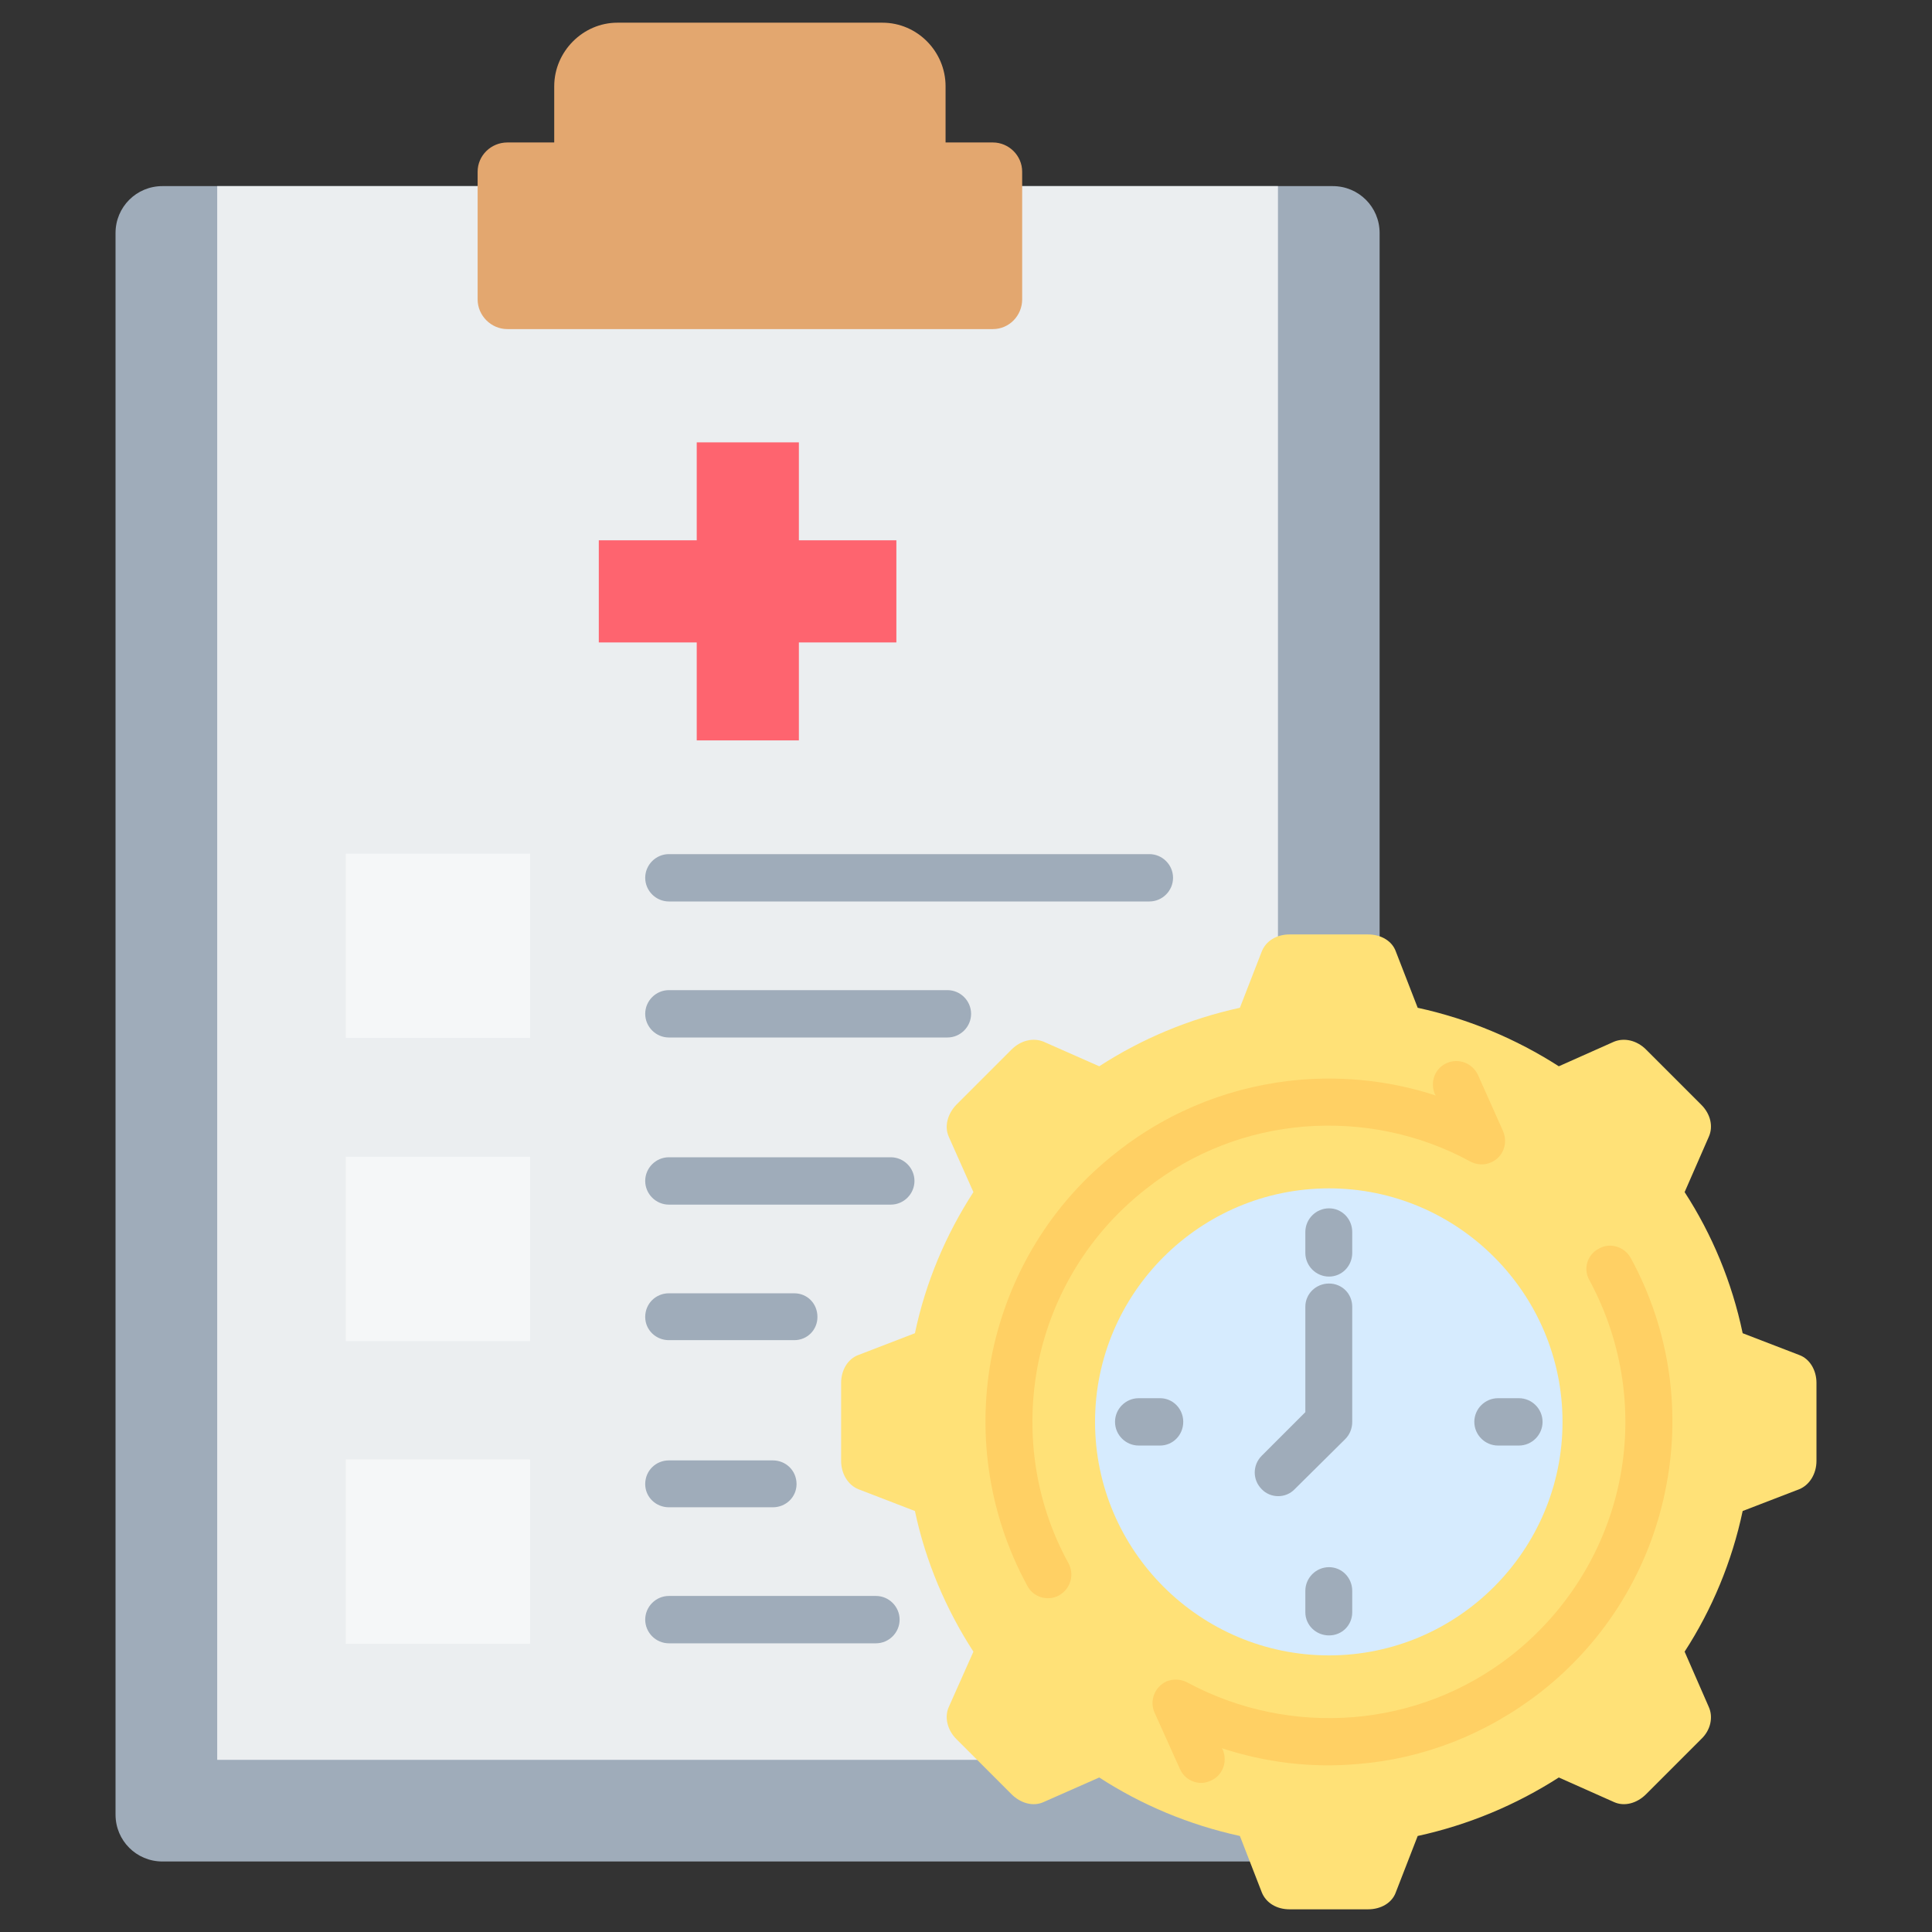
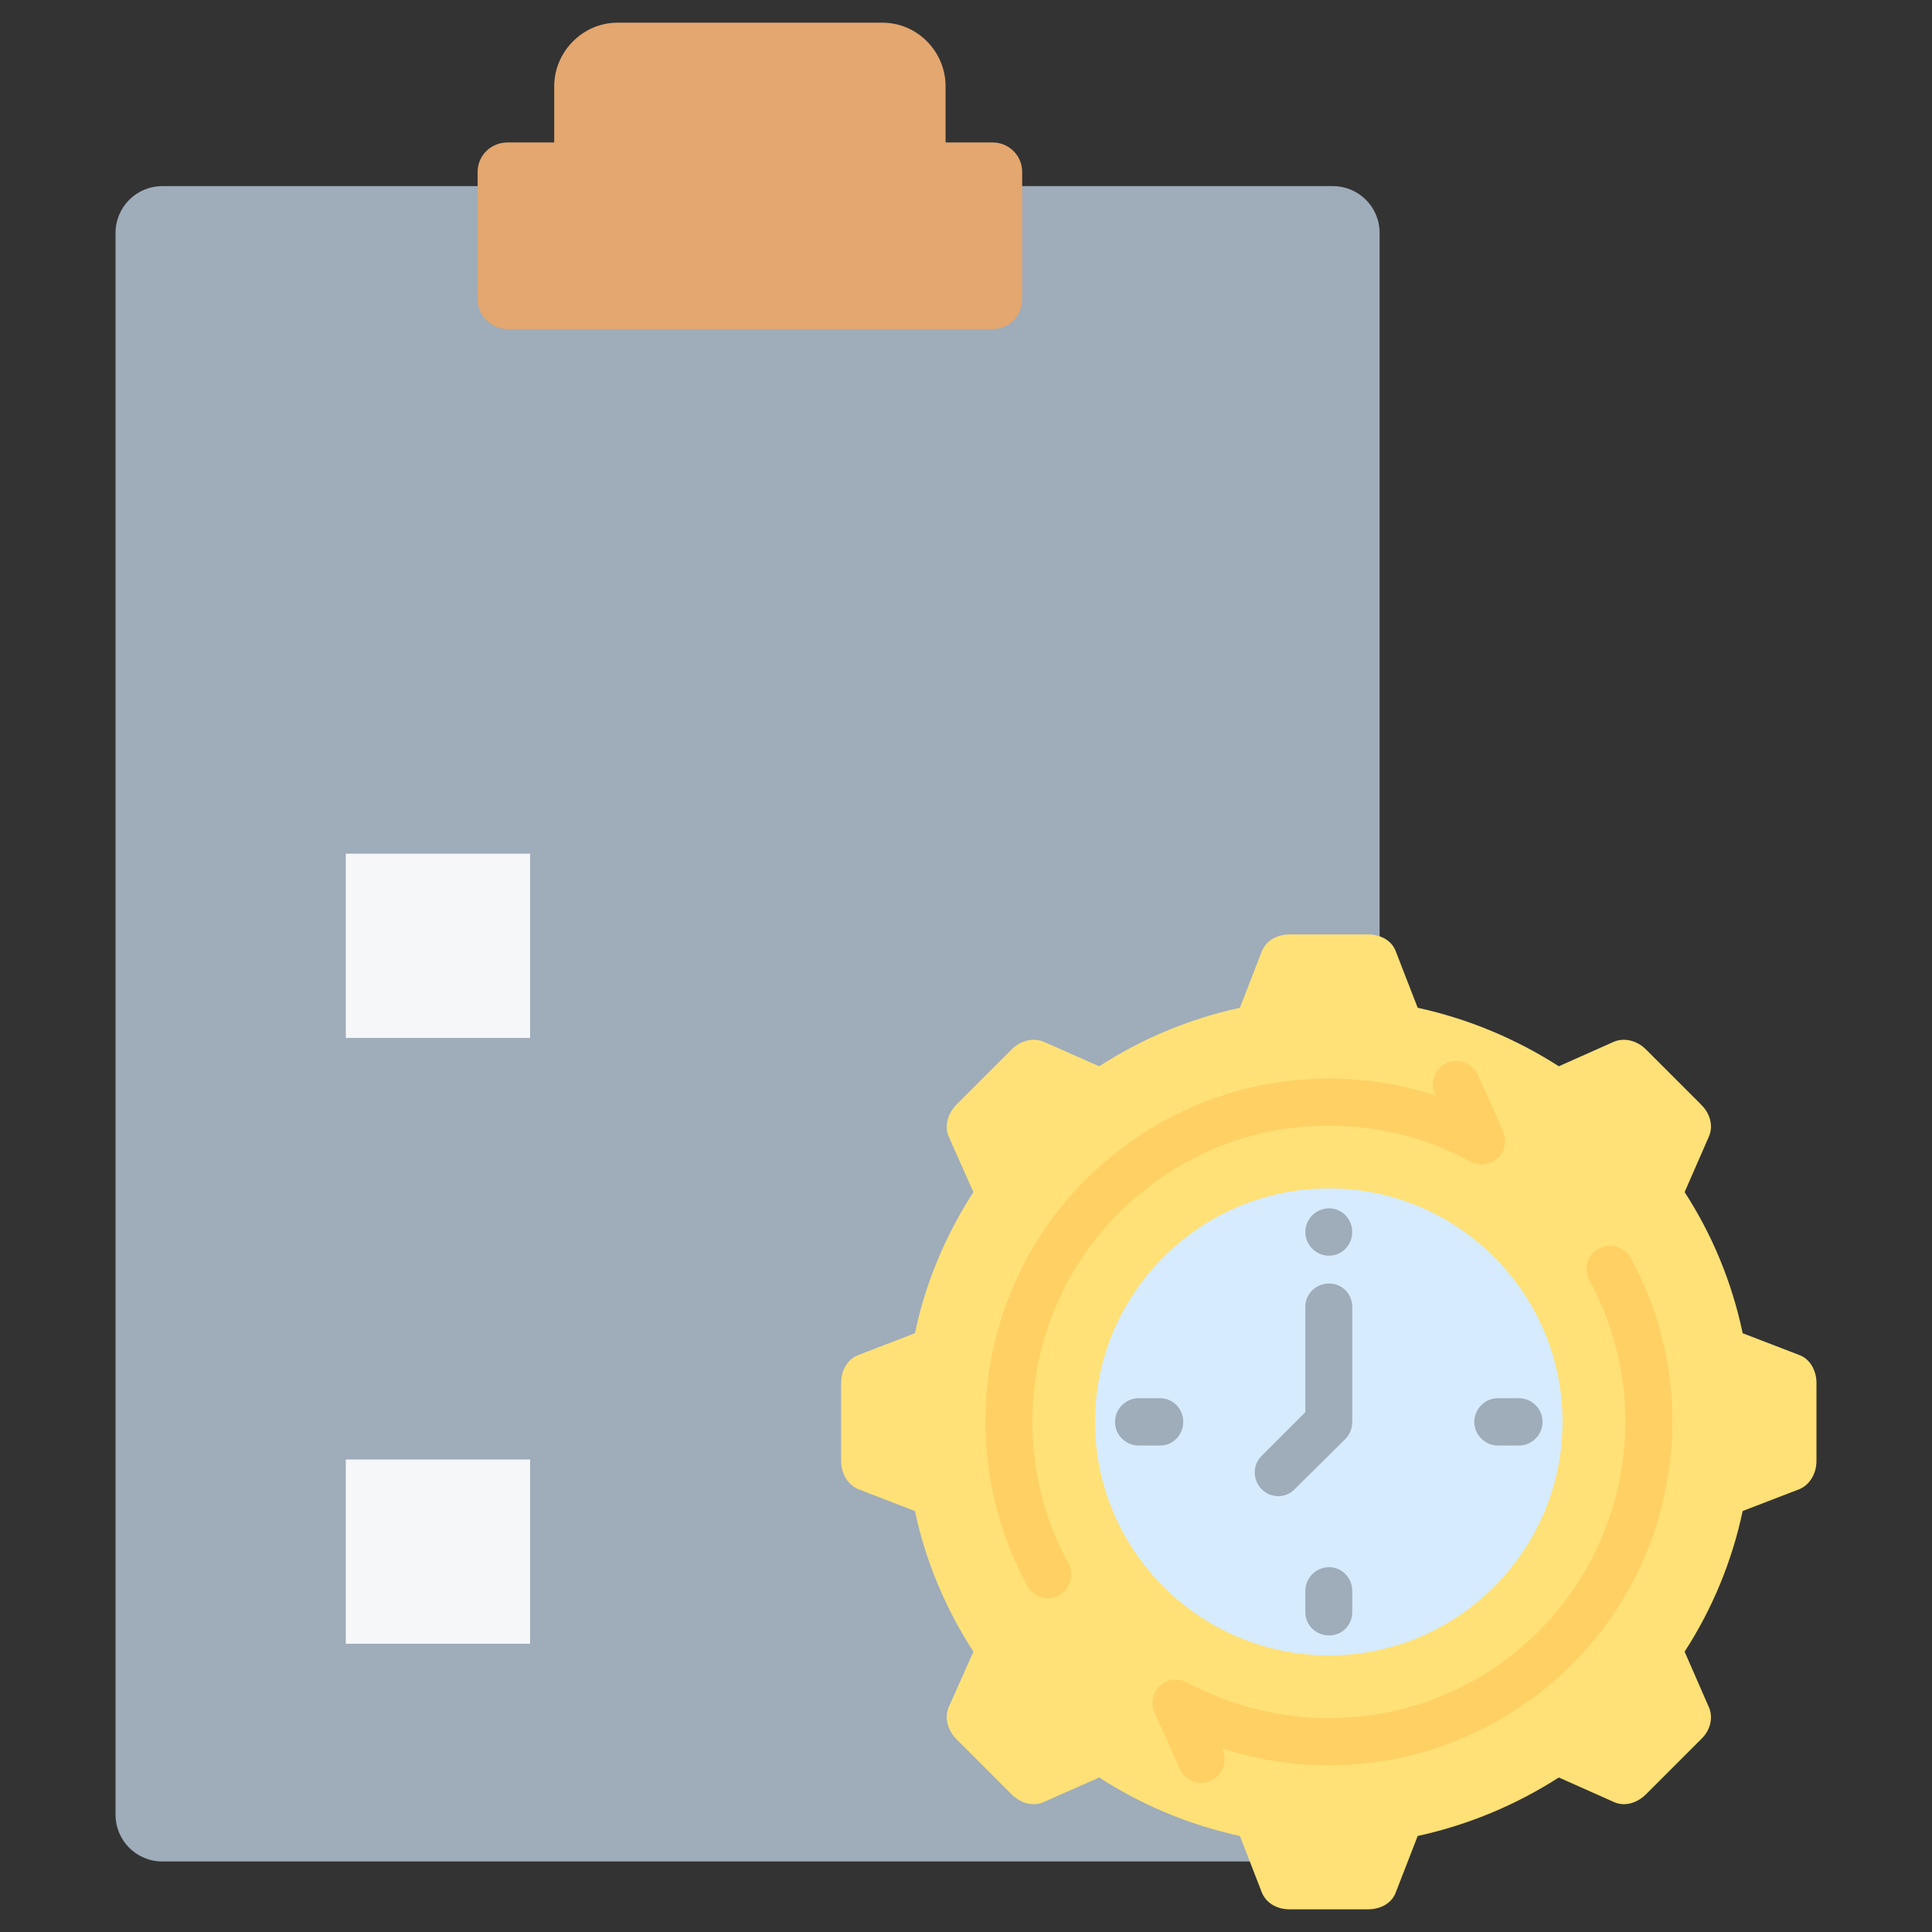
<svg xmlns="http://www.w3.org/2000/svg" id="Layer_1" enable-background="new 0 0 512 512" height="512" viewBox="0 0 512 512" width="512">
  <rect x="0" y="0" width="512" height="512" fill="#333333" stroke="none" />
  <g clip-rule="evenodd" fill-rule="evenodd">
    <path d="m365.614 61.747c0-6.891-5.533-12.426-12.426-12.426h-310.142c-6.892 0-12.427 5.535-12.427 12.426v419.145c0 6.888 5.535 12.422 12.427 12.422h310.143c6.893 0 12.426-5.534 12.426-12.422v-419.145z" fill="#9facba" />
-     <path d="m57.562 49.321h281.111v417.055h-281.111z" fill="#ebeef0" />
-     <path d="m184.643 117.23h27.067v25.957h25.836v27.066h-25.836v25.96h-27.067v-25.96h-25.955v-27.066h25.955z" fill="#fe646f" />
    <g fill="#f5f7f8">
      <path d="m91.638 226.229h48.843v48.842h-48.843z" />
-       <path d="m91.638 306.563h48.843v48.84h-48.843z" />
      <path d="m91.638 386.776h48.843v48.841h-48.843z" />
    </g>
-     <path d="m304.596 226.352c3.442 0 6.273 2.831 6.273 6.274s-2.831 6.274-6.273 6.274h-127.331c-3.445 0-6.277-2.831-6.277-6.274s2.832-6.274 6.277-6.274zm-72.462 196.592c3.445 0 6.272 2.833 6.272 6.276s-2.827 6.274-6.272 6.274h-54.869c-3.445 0-6.277-2.831-6.277-6.274s2.832-6.276 6.277-6.276zm-27.312-35.922c3.446 0 6.272 2.707 6.272 6.275 0 3.443-2.826 6.149-6.272 6.149h-27.558c-3.445 0-6.277-2.706-6.277-6.149 0-3.568 2.832-6.275 6.277-6.275zm5.657-44.286c3.446 0 6.15 2.702 6.15 6.271 0 3.444-2.704 6.149-6.15 6.149h-33.215c-3.445 0-6.277-2.705-6.277-6.149 0-3.569 2.832-6.271 6.277-6.271zm25.591-36.048c3.442 0 6.273 2.827 6.273 6.271 0 3.447-2.831 6.279-6.273 6.279h-58.806c-3.445 0-6.277-2.832-6.277-6.279 0-3.444 2.832-6.271 6.277-6.271zm15.008-44.29c3.446 0 6.272 2.831 6.272 6.276 0 3.442-2.826 6.273-6.272 6.273h-73.813c-3.445 0-6.277-2.831-6.277-6.273 0-3.445 2.832-6.276 6.277-6.276z" fill="#9facba" />
    <path d="m134.453 87.211h128.685c4.301 0 7.747-3.567 7.747-7.874v-33.83c0-4.307-3.569-7.751-7.747-7.751h-12.551v-14.887c0-9.227-7.506-16.856-16.731-16.856h-70.246c-9.104 0-16.733 7.63-16.733 16.856v14.887h-12.423c-4.307 0-7.875 3.444-7.875 7.751v33.83c-.001 4.307 3.567 7.874 7.874 7.874z" fill="#e3a76f" />
    <path d="m375.702 267.071c13.533 2.957 26.083 8.247 37.398 15.504l14.639-6.522c2.711-1.104 6.033-.37 8.491 2.096l14.639 14.639c2.463 2.458 3.199 5.78 1.972 8.487l-6.401 14.643c7.261 11.191 12.55 23.864 15.382 37.397l15.008 5.78c2.708.982 4.552 3.938 4.552 7.383v20.666c0 3.445-1.844 6.401-4.552 7.507l-15.008 5.782c-2.832 13.41-8.121 26.081-15.382 37.273l6.401 14.645c1.228 2.705.491 6.15-1.972 8.485l-14.639 14.643c-2.458 2.458-5.78 3.319-8.491 2.091l-14.639-6.52c-11.315 7.255-23.865 12.544-37.398 15.502l-5.78 14.883c-.987 2.831-3.938 4.553-7.385 4.553h-20.788c-3.445 0-6.277-1.722-7.383-4.553l-5.781-14.883c-13.534-2.958-26.082-8.247-37.275-15.502l-14.766 6.52c-2.705 1.229-6.028.367-8.486-2.091l-14.643-14.643c-2.337-2.335-3.197-5.78-1.968-8.485l6.519-14.645c-7.255-11.192-12.668-23.863-15.499-37.273l-15.007-5.782c-2.709-1.105-4.553-4.062-4.553-7.507v-20.666c0-3.445 1.844-6.4 4.553-7.383l15.007-5.78c2.831-13.533 8.244-26.206 15.499-37.397l-6.519-14.643c-1.229-2.707-.369-6.029 1.968-8.487l14.643-14.639c2.458-2.466 5.781-3.2 8.486-2.096l14.766 6.522c11.193-7.257 23.741-12.547 37.275-15.504l5.781-14.883c1.105-2.83 3.938-4.554 7.383-4.554h20.788c3.447 0 6.397 1.724 7.385 4.554z" fill="#ffe177" />
    <path d="m352.205 438.695c34.075 0 61.88-27.805 61.88-61.886 0-34.073-27.805-61.878-61.88-61.878-34.202 0-62.007 27.805-62.007 61.878 0 34.082 27.805 61.886 62.007 61.886z" fill="#d6ebfe" />
-     <path d="m345.928 346.299c0-3.44 2.832-6.15 6.277-6.15 3.444 0 6.15 2.71 6.15 6.15v30.511c0 1.85-.737 3.447-1.844 4.553l-13.409 13.288c-2.34 2.462-6.396 2.462-8.736 0-2.463-2.462-2.463-6.394 0-8.856l11.562-11.563zm0-19.804c0-3.447 2.832-6.274 6.277-6.274 3.444 0 6.15 2.827 6.15 6.274v5.534c0 3.446-2.706 6.278-6.15 6.278-3.445 0-6.277-2.832-6.277-6.278zm56.593 44.044c3.447 0 6.273 2.826 6.273 6.271 0 3.447-2.826 6.274-6.273 6.274h-5.534c-3.444 0-6.277-2.827-6.277-6.274 0-3.444 2.833-6.271 6.277-6.271zm-44.166 56.713c0 3.445-2.706 6.15-6.15 6.15-3.445 0-6.277-2.705-6.277-6.15v-5.658c0-3.446 2.832-6.278 6.277-6.278 3.444 0 6.15 2.832 6.15 6.278zm-56.59-44.168c-3.445 0-6.272-2.827-6.272-6.274 0-3.444 2.827-6.271 6.272-6.271h5.659c3.445 0 6.148 2.826 6.148 6.271 0 3.447-2.703 6.274-6.148 6.274z" fill="#9facba" />
+     <path d="m345.928 346.299c0-3.44 2.832-6.15 6.277-6.15 3.444 0 6.15 2.71 6.15 6.15v30.511c0 1.85-.737 3.447-1.844 4.553l-13.409 13.288c-2.34 2.462-6.396 2.462-8.736 0-2.463-2.462-2.463-6.394 0-8.856l11.562-11.563zm0-19.804c0-3.447 2.832-6.274 6.277-6.274 3.444 0 6.15 2.827 6.15 6.274c0 3.446-2.706 6.278-6.15 6.278-3.445 0-6.277-2.832-6.277-6.278zm56.593 44.044c3.447 0 6.273 2.826 6.273 6.271 0 3.447-2.826 6.274-6.273 6.274h-5.534c-3.444 0-6.277-2.827-6.277-6.274 0-3.444 2.833-6.271 6.277-6.271zm-44.166 56.713c0 3.445-2.706 6.15-6.15 6.15-3.445 0-6.277-2.705-6.277-6.15v-5.658c0-3.446 2.832-6.278 6.277-6.278 3.444 0 6.15 2.832 6.15 6.278zm-56.59-44.168c-3.445 0-6.272-2.827-6.272-6.274 0-3.444 2.827-6.271 6.272-6.271h5.659c3.445 0 6.148 2.826 6.148 6.271 0 3.447-2.703 6.274-6.148 6.274z" fill="#9facba" />
    <path d="m380.255 289.957c-1.352-3.197 0-6.889 3.199-8.247 3.072-1.351 6.765 0 8.239 3.201l6.646 14.886c1.353 3.201 0 6.892-3.2 8.243-1.843.86-3.938.615-5.534-.246-13.532-7.384-28.91-10.455-44.043-9.227-14.888 1.229-29.403 6.646-41.829 16.486-15.132 11.809-24.851 28.173-28.541 45.888-3.568 17.718-1.229 36.663 7.998 53.392 1.598 3.076.49 6.77-2.587 8.49-2.949 1.598-6.764.491-8.365-2.582-10.58-19.44-13.406-41.335-9.228-61.885 4.306-20.419 15.505-39.491 33.098-53.143 14.393-11.322 31.244-17.593 48.469-19.073 12.058-.982 24.239.368 35.924 4.182zm-56.221 173.709c1.352 3.2 0 6.892-3.2 8.245-3.077 1.475-6.765 0-8.121-3.078l-6.765-15.008c-1.353-3.075 0-6.769 3.199-8.242 1.844-.738 3.934-.615 5.658.369 13.534 7.26 28.787 10.332 43.917 9.104 14.891-1.23 29.406-6.642 41.829-16.36 15.136-11.937 24.854-28.3 28.545-45.888 3.688-17.717 1.229-36.662-7.875-53.518-1.725-2.954-.615-6.771 2.459-8.368 2.955-1.72 6.77-.613 8.488 2.465 10.584 19.436 13.41 41.334 9.105 61.878-4.185 20.425-15.5 39.492-32.97 53.149-14.519 11.315-31.374 17.714-48.475 19.067-12.177 1.105-24.358-.368-36.044-4.184z" fill="#ffd064" />
  </g>
</svg>